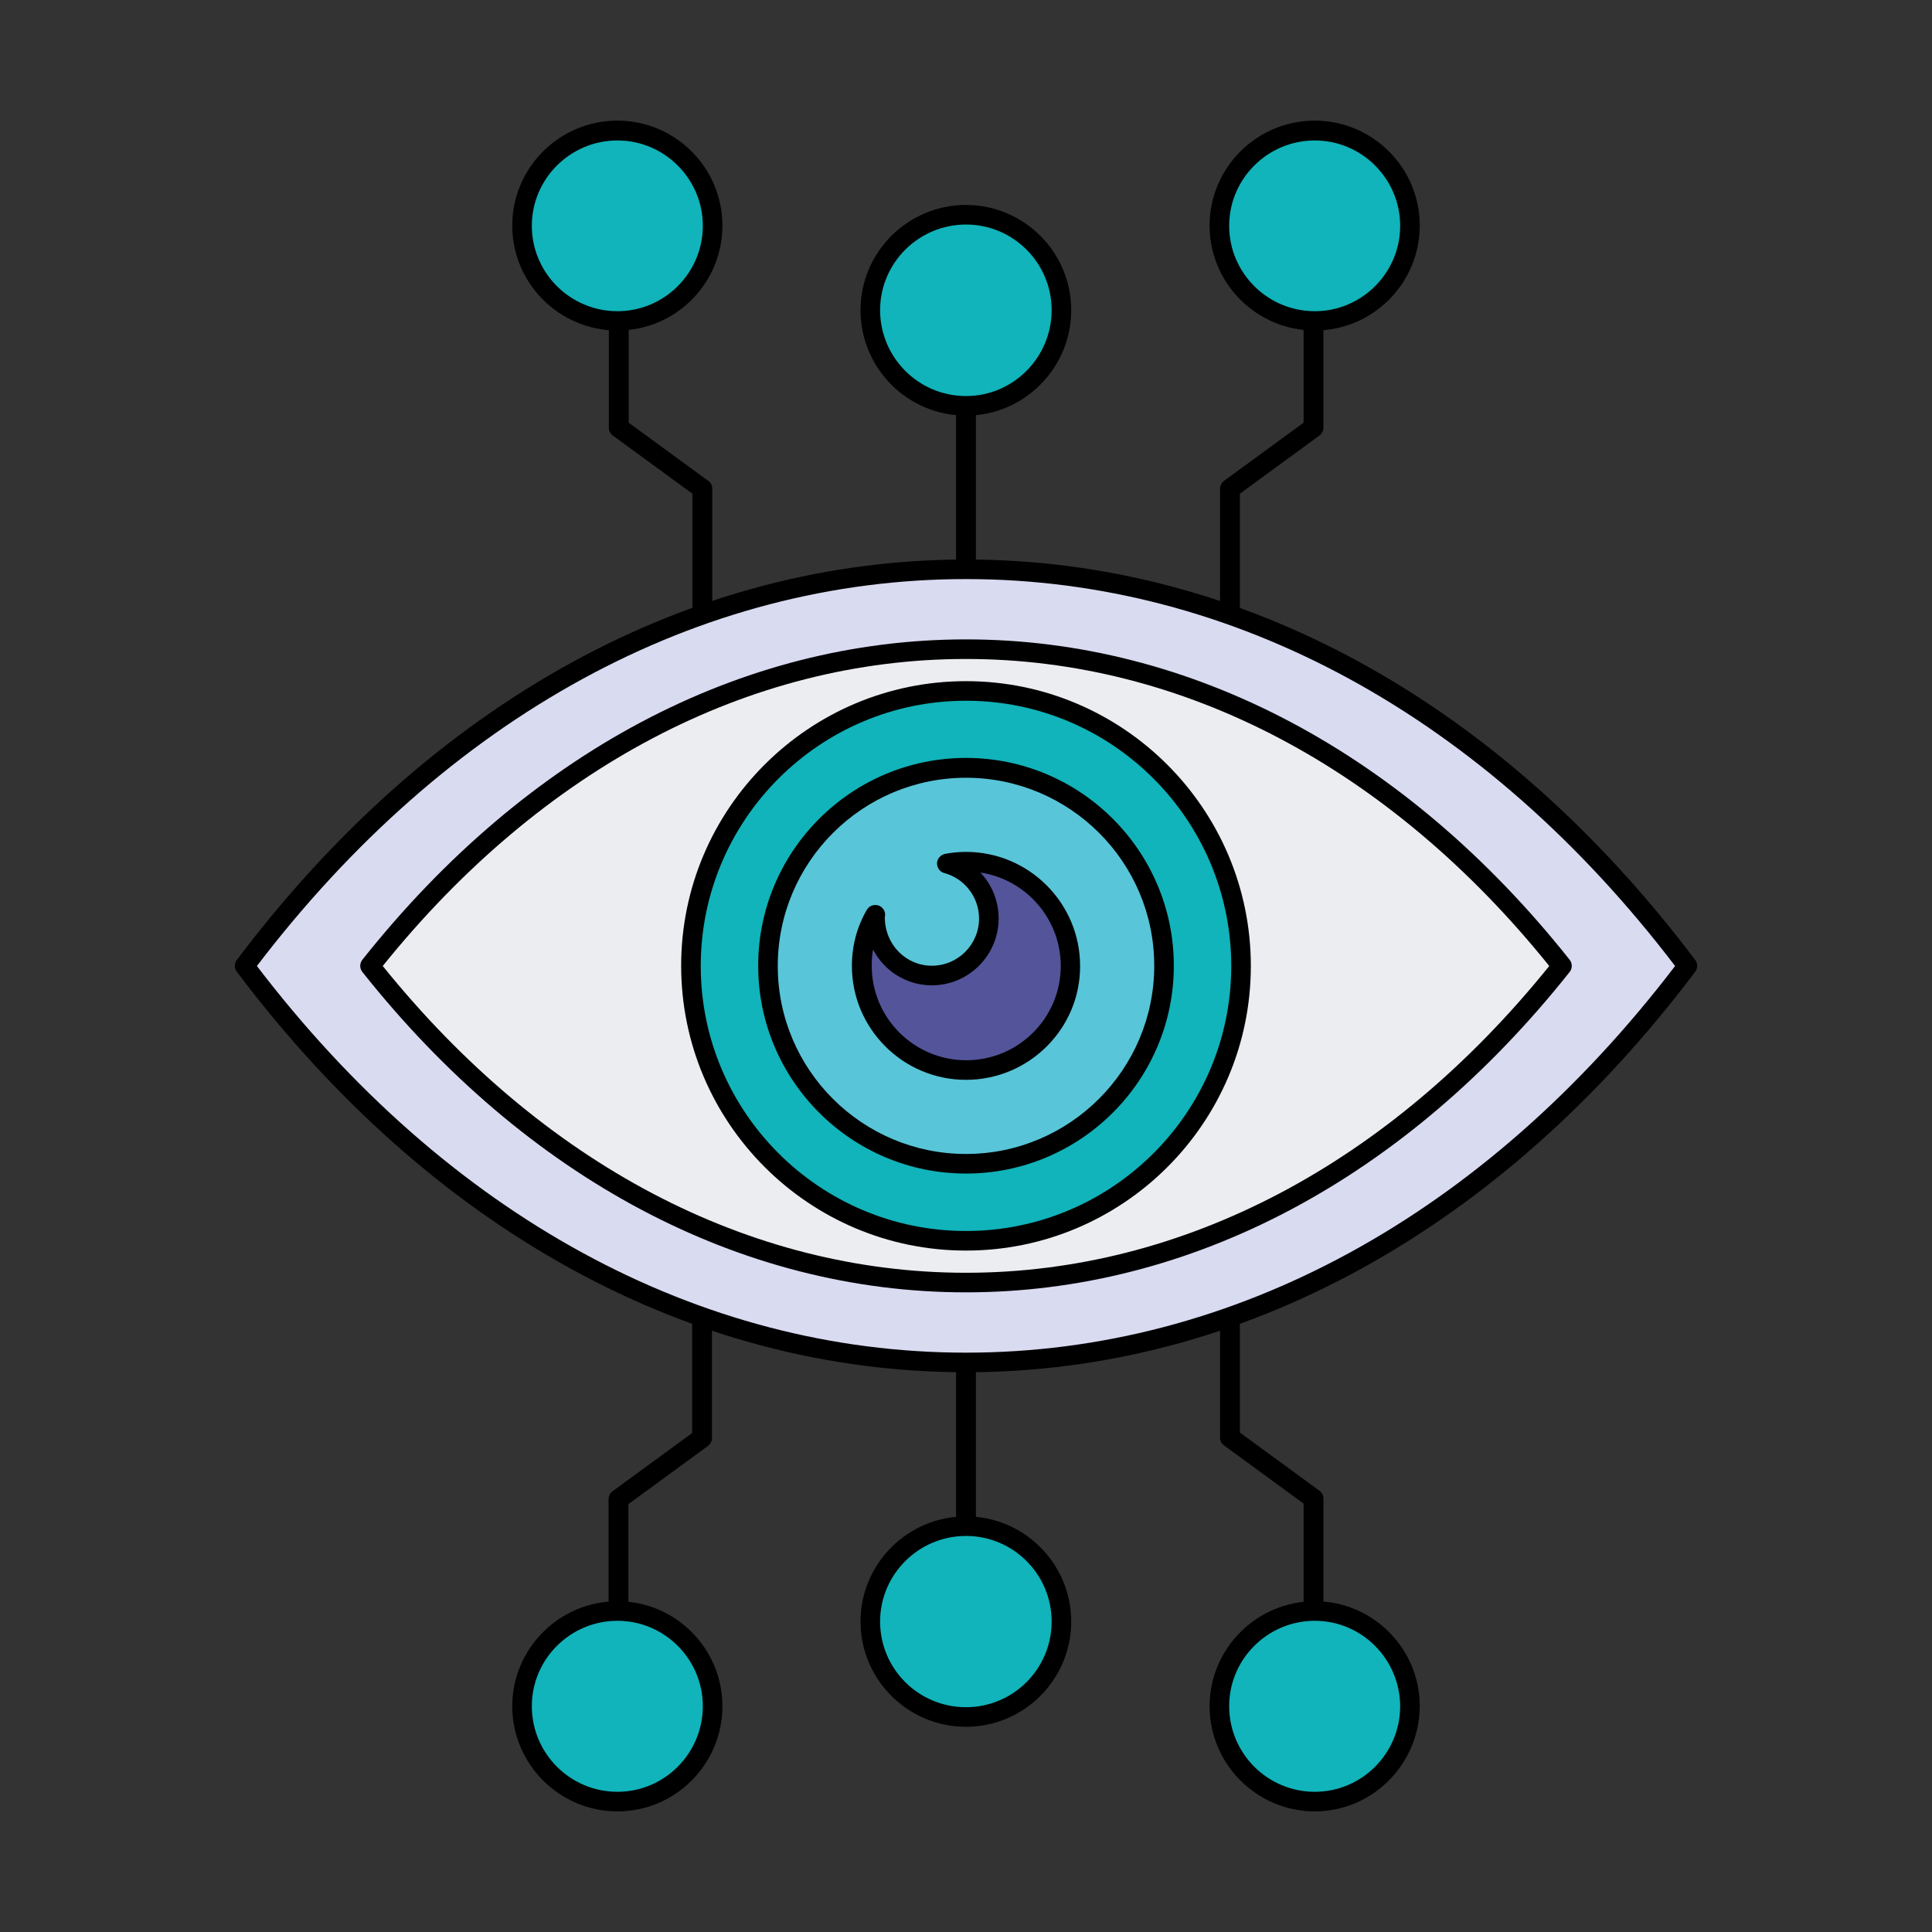
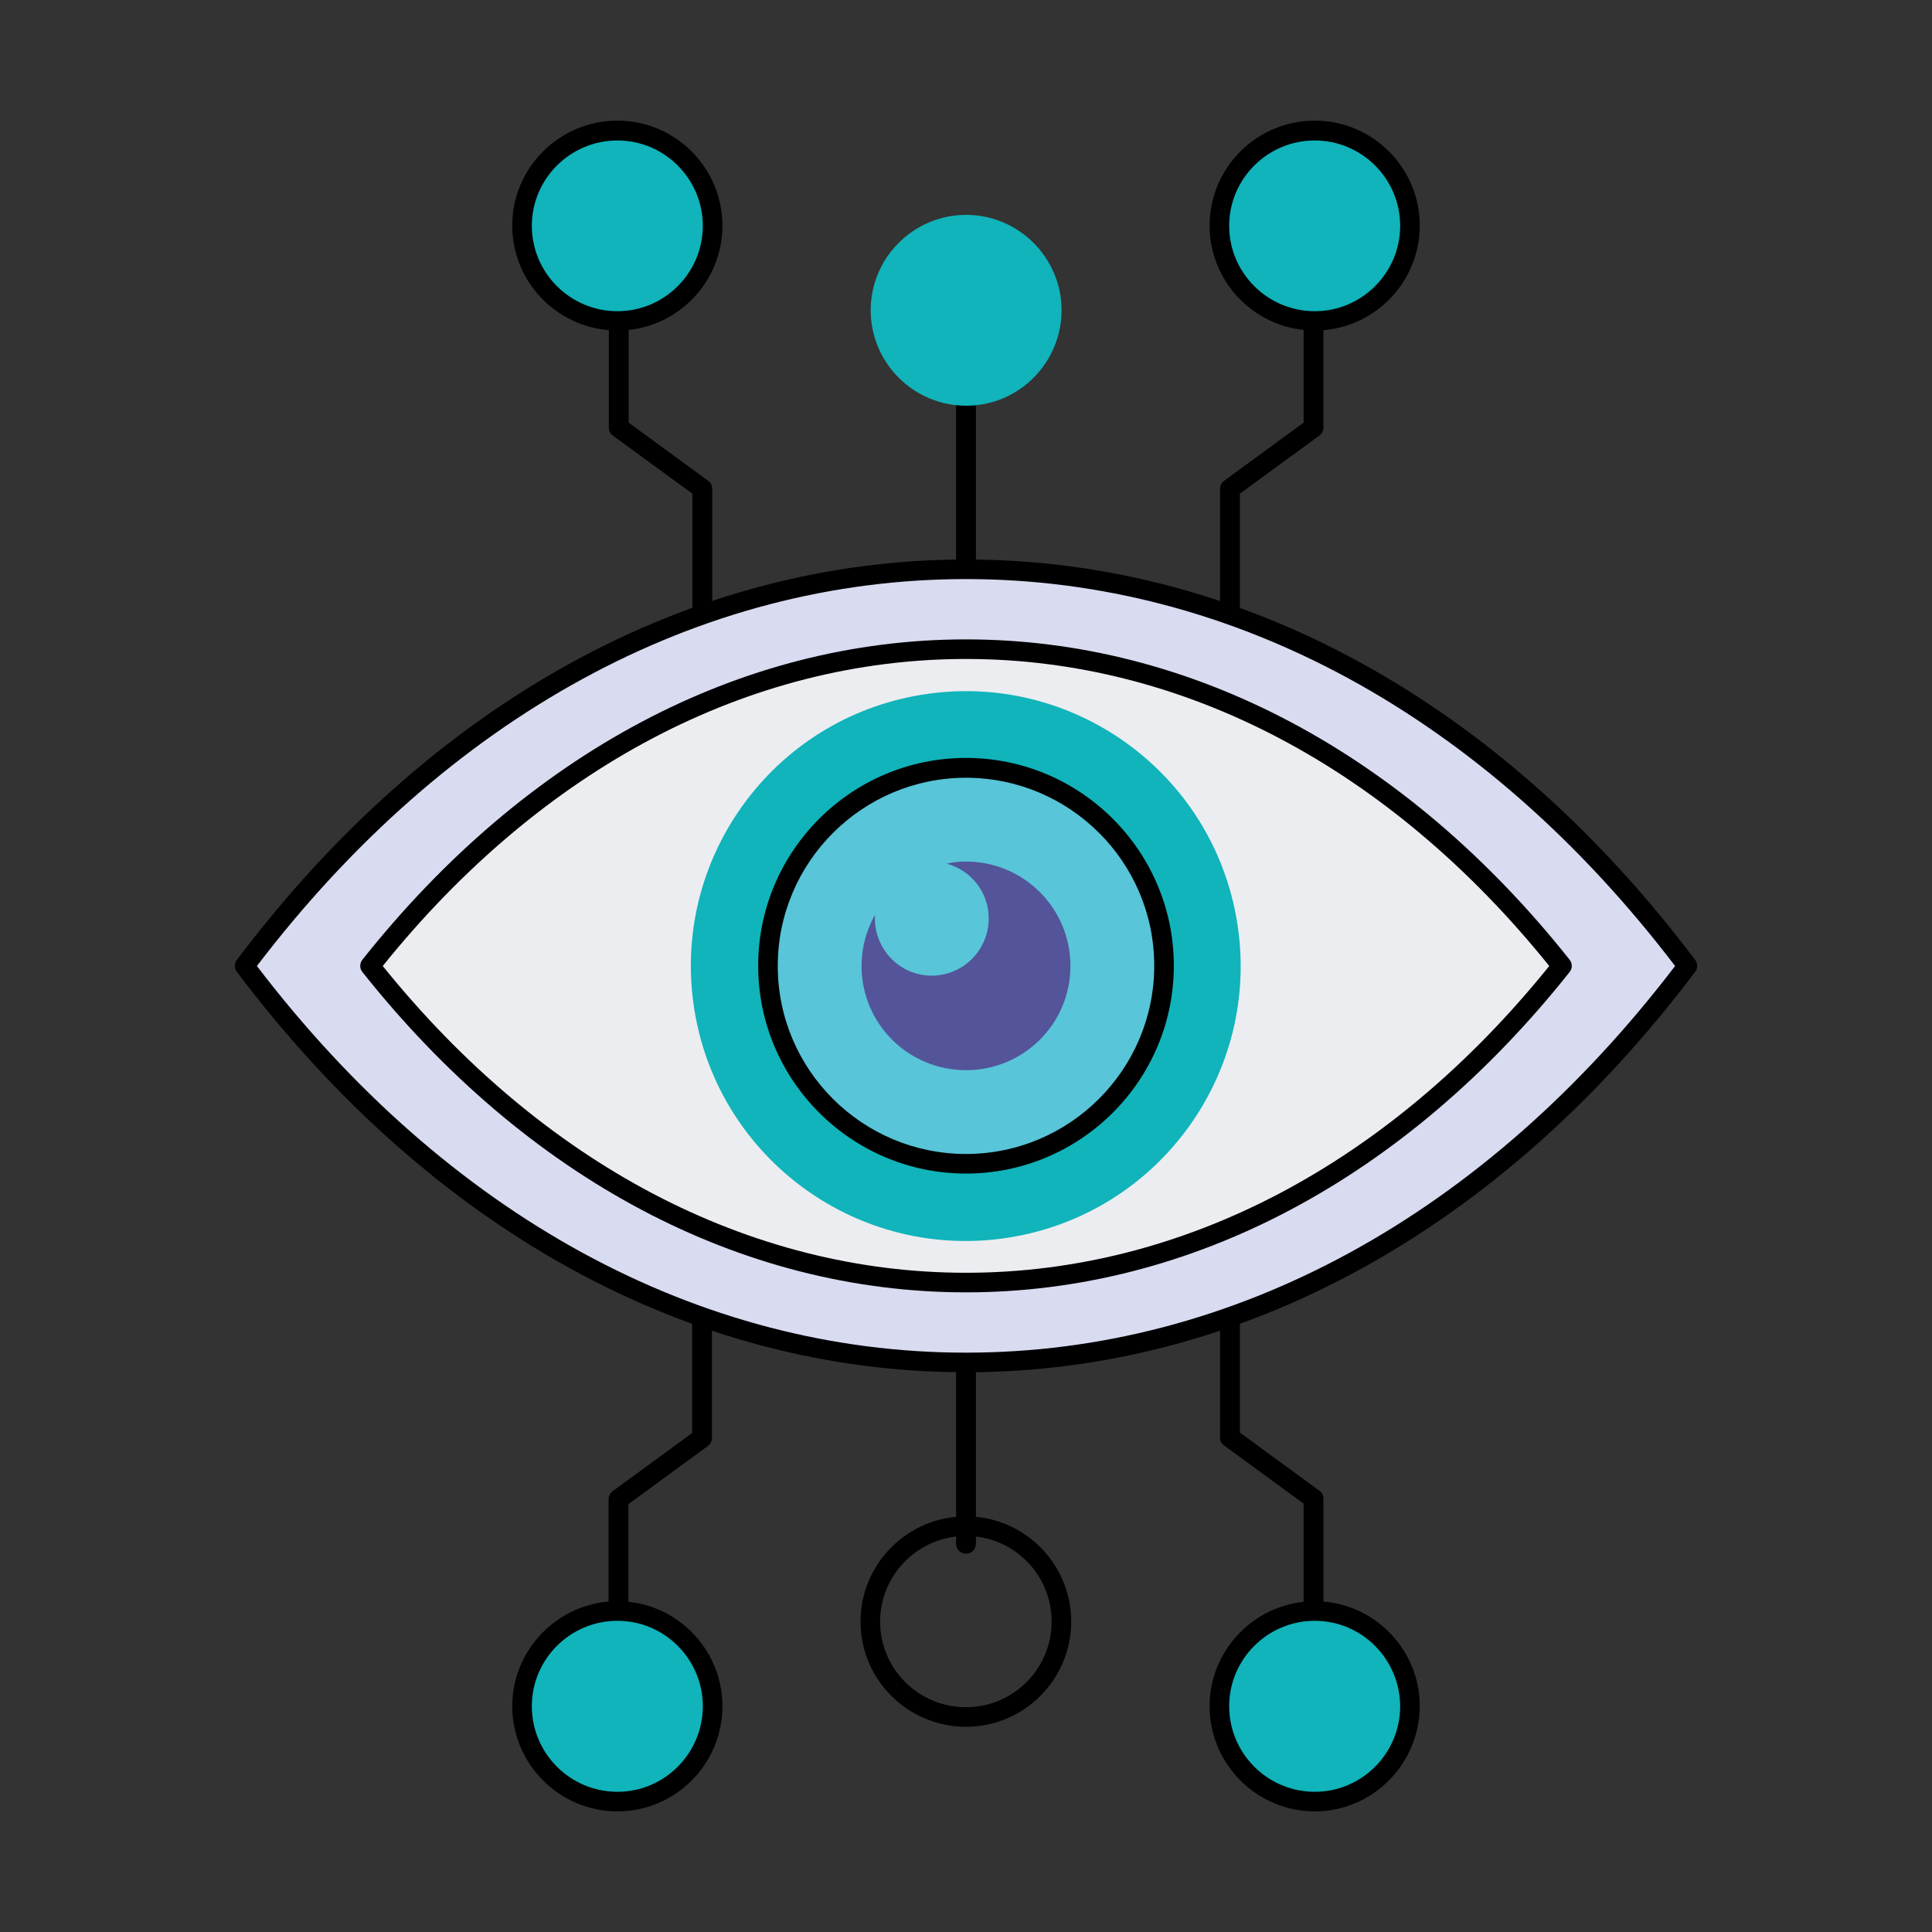
<svg xmlns="http://www.w3.org/2000/svg" id="Layer_1" enable-background="new 0 0 74 74" viewBox="0 0 74 74">
  <rect x="0" y="0" width="74" height="74" fill="#333333" stroke="none" />
  <g>
    <g id="XMLID_00000122699453141186303420000008468136408811019181_">
      <g>
        <path d="m47.11 24.43c-.21 0-.38-.17-.38-.38v-5.33c0-.12.06-.23.15-.3l3.05-2.23v-4.71c0-.21.17-.38.38-.38s.38.17.38.38v4.9c0 .12-.06.23-.15.3l-3.05 2.23v5.14c-.01.21-.18.38-.38.38z" />
      </g>
    </g>
    <g id="XMLID_00000131348266461582766980000002221875726148983966_">
      <g>
        <path d="m26.9 24.43c-.21 0-.38-.17-.38-.38v-5.14l-3.05-2.23c-.1-.07-.15-.18-.15-.3v-4.9c0-.21.17-.38.38-.38s.38.17.38.38v4.71l3.05 2.23c.1.07.15.18.15.3v5.33c-.01.21-.18.38-.38.38z" />
      </g>
    </g>
    <g id="XMLID_00000124854865889623563170000015166117363004873366_">
      <g>
        <path d="m37 22c-.21 0-.38-.17-.38-.38v-7.32c0-.21.17-.38.38-.38s.38.17.38.38v7.32c-.01.21-.17.38-.38.38z" />
      </g>
    </g>
    <g id="XMLID_00000127738395639338600330000016896696118152018088_">
      <g>
        <path d="m50.31 62.68c-.21 0-.38-.17-.38-.38v-4.71l-3.05-2.23c-.1-.07-.15-.18-.15-.3v-5.33c0-.21.17-.38.38-.38s.38.17.38.38v5.14l3.05 2.23c.1.07.15.18.15.3v4.9c-.01.21-.18.38-.38.38z" />
      </g>
    </g>
    <g id="XMLID_00000096023429252882416500000005106307401719695766_">
      <g>
        <path d="m23.69 62.7c-.21 0-.38-.17-.38-.38v-4.9c0-.12.06-.23.15-.3l3.05-2.23v-5.14c0-.21.17-.38.38-.38s.38.17.38.38v5.33c0 .12-.06.23-.15.3l-3.05 2.23v4.71c0 .21-.17.38-.38.38z" />
      </g>
    </g>
    <g id="XMLID_00000038379013735734415690000000026726308493568401_">
      <g>
        <path d="m37 59.51c-.21 0-.38-.17-.38-.38v-7.32c0-.21.17-.38.38-.38s.38.17.38.38v7.32c0 .21-.17.38-.38.38z" />
      </g>
    </g>
    <g id="XMLID_00000160179320766494076940000001122862442241611185_">
      <g>
        <g>
          <path d="m27.29 65.35c0 2.01-1.63 3.65-3.64 3.65s-3.65-1.64-3.65-3.65 1.64-3.64 3.65-3.64 3.64 1.63 3.64 3.64z" fill="#10b4ba" />
        </g>
        <g>
-           <path d="m40.66 62.11c0 2.01-1.64 3.65-3.65 3.65-2.02 0-3.66-1.64-3.66-3.65 0-2.02 1.64-3.65 3.66-3.65 2 0 3.65 1.63 3.65 3.65z" fill="#10b4ba" />
-         </g>
+           </g>
        <g>
          <path d="m54 65.35c0 2.01-1.63 3.65-3.64 3.65-2.02 0-3.65-1.64-3.65-3.65s1.63-3.64 3.65-3.64c2-.01 3.64 1.63 3.64 3.64z" fill="#10b4ba" />
        </g>
      </g>
    </g>
    <g id="XMLID_00000119083891329413370050000000152173295815544489_">
      <g>
        <g>
          <path d="m27.29 8.64c0 2.01-1.63 3.64-3.64 3.64s-3.65-1.63-3.65-3.64 1.64-3.64 3.65-3.64 3.64 1.63 3.64 3.64z" fill="#10b4ba" />
        </g>
        <g>
          <path d="m40.66 11.88c0 2.02-1.64 3.66-3.65 3.66-2.02 0-3.66-1.64-3.66-3.66 0-2.01 1.64-3.65 3.66-3.65 2 0 3.65 1.64 3.65 3.65z" fill="#10b4ba" />
        </g>
        <g>
          <path d="m54 8.64c0 2.01-1.63 3.64-3.64 3.64-2.02 0-3.65-1.63-3.65-3.64s1.63-3.64 3.65-3.64c2 0 3.64 1.63 3.64 3.64z" fill="#10b4ba" />
        </g>
      </g>
    </g>
    <g id="XMLID_00000126311861752035050010000013869700141145474697_">
      <g>
        <path d="m23.65 69.38c-2.22 0-4.03-1.81-4.03-4.03 0-2.21 1.81-4.02 4.03-4.02 2.21 0 4.02 1.8 4.02 4.02s-1.8 4.03-4.02 4.03zm0-7.3c-1.81 0-3.28 1.47-3.28 3.27 0 1.81 1.47 3.28 3.28 3.28 1.8 0 3.27-1.47 3.27-3.28 0-1.8-1.47-3.27-3.27-3.27z" />
      </g>
      <g>
        <path d="m37 66.14c-2.23 0-4.04-1.81-4.04-4.03s1.81-4.03 4.04-4.03c2.22 0 4.03 1.81 4.03 4.03s-1.81 4.03-4.03 4.03zm0-7.31c-1.81 0-3.29 1.47-3.29 3.28s1.47 3.28 3.29 3.28c1.81 0 3.28-1.47 3.28-3.28s-1.47-3.28-3.28-3.28z" />
      </g>
      <g>
        <path d="m50.36 69.38c-2.22 0-4.03-1.81-4.03-4.03 0-2.21 1.81-4.02 4.03-4.02 2.21 0 4.02 1.8 4.02 4.02-.01 2.22-1.81 4.03-4.02 4.03zm0-7.3c-1.81 0-3.28 1.47-3.28 3.27 0 1.81 1.47 3.28 3.28 3.28 1.8 0 3.27-1.47 3.27-3.28-.01-1.8-1.47-3.27-3.27-3.27z" />
      </g>
    </g>
    <g id="XMLID_00000072276183725409322040000012013484923726162108_">
      <g>
        <path d="m23.65 12.66c-2.22 0-4.03-1.8-4.03-4.02s1.81-4.02 4.03-4.02c2.21 0 4.02 1.8 4.02 4.02s-1.8 4.02-4.02 4.02zm0-7.28c-1.81 0-3.28 1.47-3.28 3.27s1.47 3.27 3.28 3.27c1.8 0 3.27-1.47 3.27-3.27s-1.47-3.27-3.27-3.27z" />
      </g>
      <g>
-         <path d="m37 15.92c-2.23 0-4.04-1.81-4.04-4.04 0-2.22 1.81-4.03 4.04-4.03 2.22 0 4.03 1.81 4.03 4.03s-1.81 4.04-4.03 4.04zm0-7.32c-1.81 0-3.29 1.47-3.29 3.28s1.47 3.29 3.29 3.29c1.81 0 3.28-1.48 3.28-3.29s-1.47-3.28-3.28-3.28z" />
-       </g>
+         </g>
      <g>
        <path d="m50.36 12.66c-2.22 0-4.03-1.8-4.03-4.02s1.81-4.02 4.03-4.02c2.21 0 4.02 1.8 4.02 4.02s-1.81 4.02-4.02 4.02zm0-7.28c-1.81 0-3.28 1.47-3.28 3.27s1.47 3.27 3.28 3.27c1.8 0 3.27-1.47 3.27-3.27s-1.47-3.27-3.27-3.27z" />
      </g>
    </g>
    <g id="XMLID_00000133492323199868625500000003895811084993306506_">
      <path d="m9.37 36.99c15.26 20.26 40 20.26 55.26 0-15.26-20.25-40-20.25-55.26 0z" fill="#d9dbf1" />
    </g>
    <g id="XMLID_00000133528594062789437200000002099261559640675213_">
      <path d="m37 52.56c-10.56 0-20.48-5.45-27.93-15.34-.1-.13-.1-.32 0-.45 7.45-9.89 17.37-15.34 27.93-15.34s20.48 5.45 27.93 15.34c.1.13.1.32 0 .45-7.45 9.89-17.37 15.34-27.93 15.34zm-27.16-15.56c7.29 9.55 16.92 14.81 27.16 14.81s19.87-5.26 27.16-14.81c-7.29-9.56-16.92-14.82-27.16-14.82s-19.87 5.26-27.16 14.82z" />
    </g>
    <g>
      <path d="m37 49.12c-8.54 0-16.61-4.3-22.83-12.13 6.22-7.83 14.29-12.12 22.83-12.12s16.61 4.3 22.83 12.13c-6.22 7.83-14.29 12.12-22.83 12.12z" fill="#ecedf1" />
    </g>
    <g>
      <path d="m37 49.5c-8.63 0-16.84-4.36-23.12-12.27-.11-.14-.11-.33 0-.47 6.28-7.91 14.49-12.27 23.12-12.27s16.84 4.36 23.12 12.27c.11.14.11.33 0 .47-6.28 7.91-14.49 12.27-23.12 12.27zm-22.34-12.5c6.11 7.58 14.03 11.75 22.34 11.75s16.23-4.17 22.34-11.75c-6.11-7.59-14.03-11.76-22.34-11.76s-16.23 4.17-22.34 11.76z" />
    </g>
    <g id="XMLID_00000098921004487224210430000003649428558987191472_">
      <ellipse cx="37" cy="37" fill="#10b4ba" rx="10.53" ry="10.53" transform="matrix(.987 -.16 .16 .987 -5.448 6.404)" />
    </g>
    <g id="XMLID_00000084515860109907679710000010878174515165900939_">
-       <path d="m37 47.9c-6.01 0-10.91-4.89-10.91-10.91s4.9-10.9 10.91-10.9 10.91 4.89 10.91 10.91-4.9 10.9-10.91 10.9zm0-21.06c-5.6 0-10.16 4.56-10.16 10.16s4.56 10.15 10.16 10.15 10.16-4.55 10.16-10.15-4.56-10.16-10.16-10.16z" />
-     </g>
+       </g>
    <g>
      <path d="m37 44.58c-4.18 0-7.58-3.4-7.58-7.58s3.4-7.58 7.58-7.58 7.58 3.4 7.58 7.58c0 4.17-3.4 7.58-7.58 7.58z" fill="#58c5d8" />
    </g>
    <g>
      <path d="m37 44.95c-4.39 0-7.96-3.57-7.96-7.96s3.57-7.96 7.96-7.96 7.96 3.57 7.96 7.96-3.57 7.96-7.96 7.96zm0-15.16c-3.97 0-7.21 3.23-7.21 7.21s3.24 7.2 7.21 7.2 7.21-3.23 7.21-7.21-3.24-7.2-7.21-7.2z" />
    </g>
    <g>
      <path d="m41 37c0 2.21-1.79 3.99-4 3.99s-4-1.78-4-3.99c0-.72.19-1.38.52-1.97-.01.04-.01.09-.01.15 0 1.21.98 2.19 2.17 2.19 1.21 0 2.19-.98 2.19-2.19 0-1.01-.68-1.85-1.61-2.1.24-.06.49-.08.74-.08 2.21 0 4 1.79 4 4z" fill="#535499" />
    </g>
    <g>
-       <path d="m37 41.36c-2.41 0-4.37-1.96-4.37-4.36 0-.77.19-1.49.57-2.15.09-.16.29-.23.47-.16.17.07.27.26.22.44 0 1.05.81 1.86 1.8 1.86 1 0 1.81-.81 1.81-1.81 0-.81-.55-1.53-1.33-1.74-.17-.04-.28-.2-.28-.37s.13-.32.29-.36c.25-.05.52-.08.82-.08 2.41 0 4.37 1.96 4.37 4.37.01 2.4-1.96 4.36-4.37 4.36zm-3.56-4.99c-.04.21-.05.41-.05.63 0 1.99 1.62 3.61 3.62 3.61s3.62-1.62 3.62-3.61c0-1.81-1.34-3.32-3.08-3.58.44.46.7 1.09.7 1.76 0 1.41-1.15 2.56-2.56 2.56-.98 0-1.83-.56-2.25-1.37z" />
-     </g>
+       </g>
  </g>
</svg>